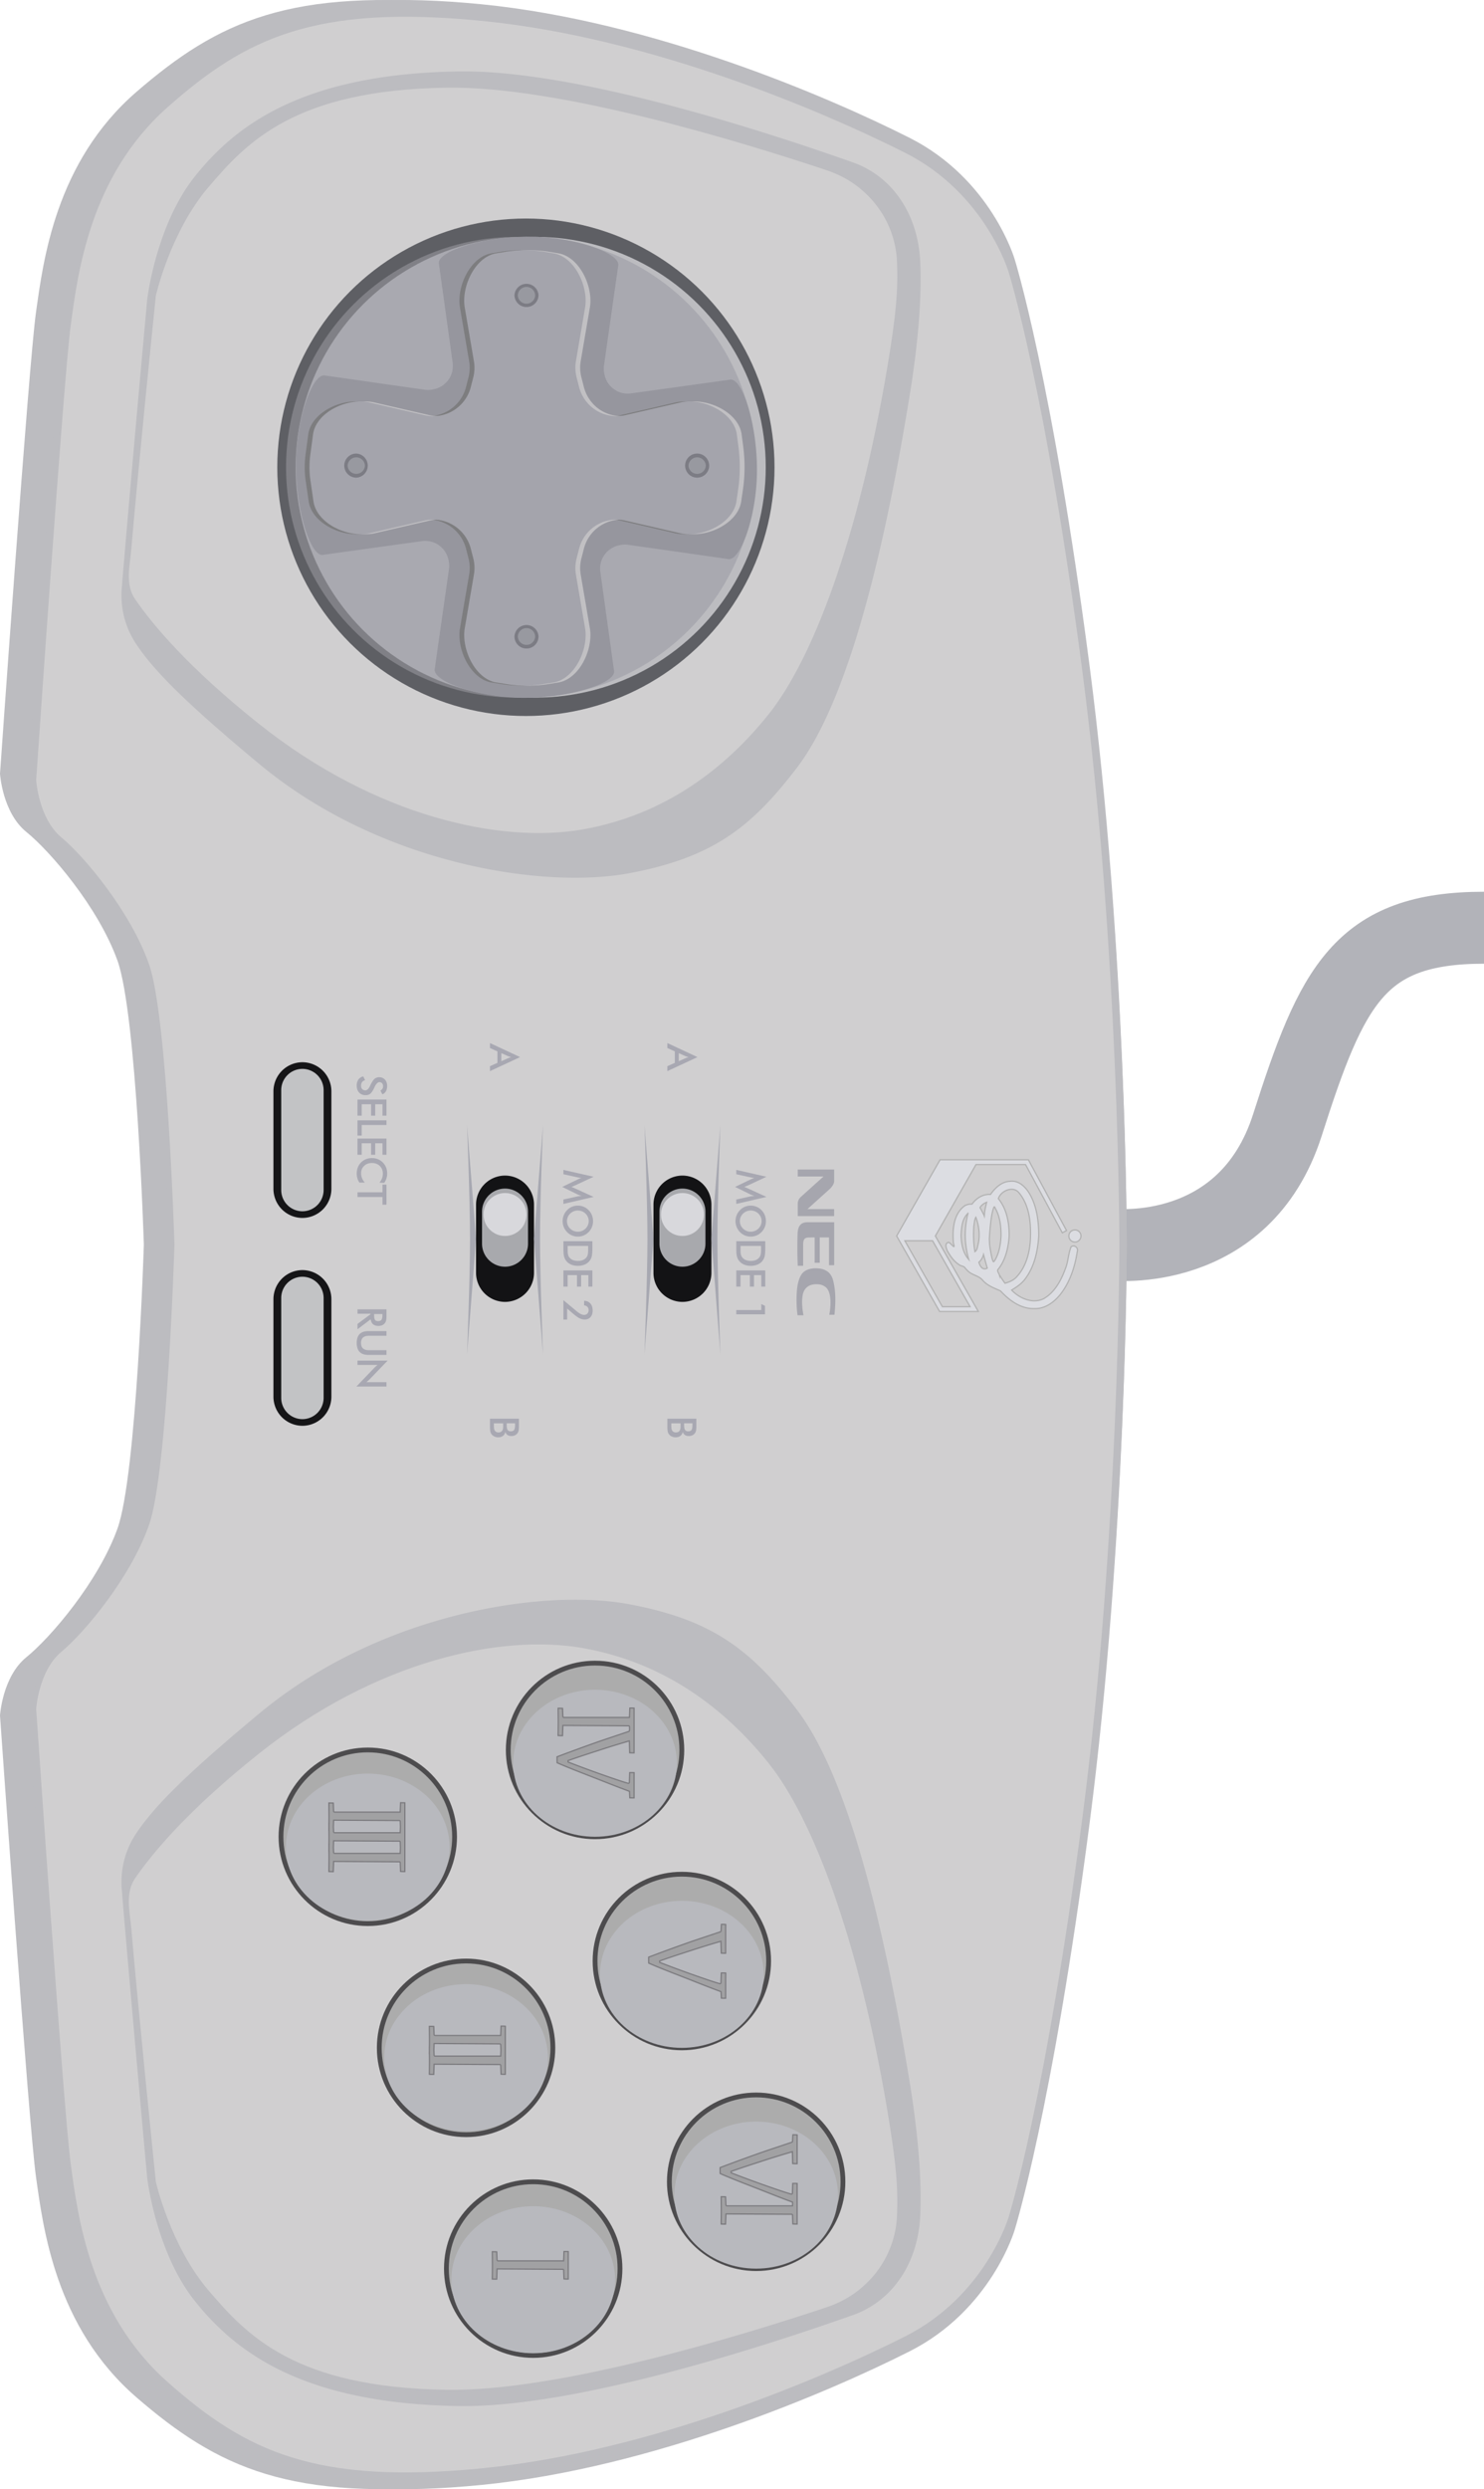
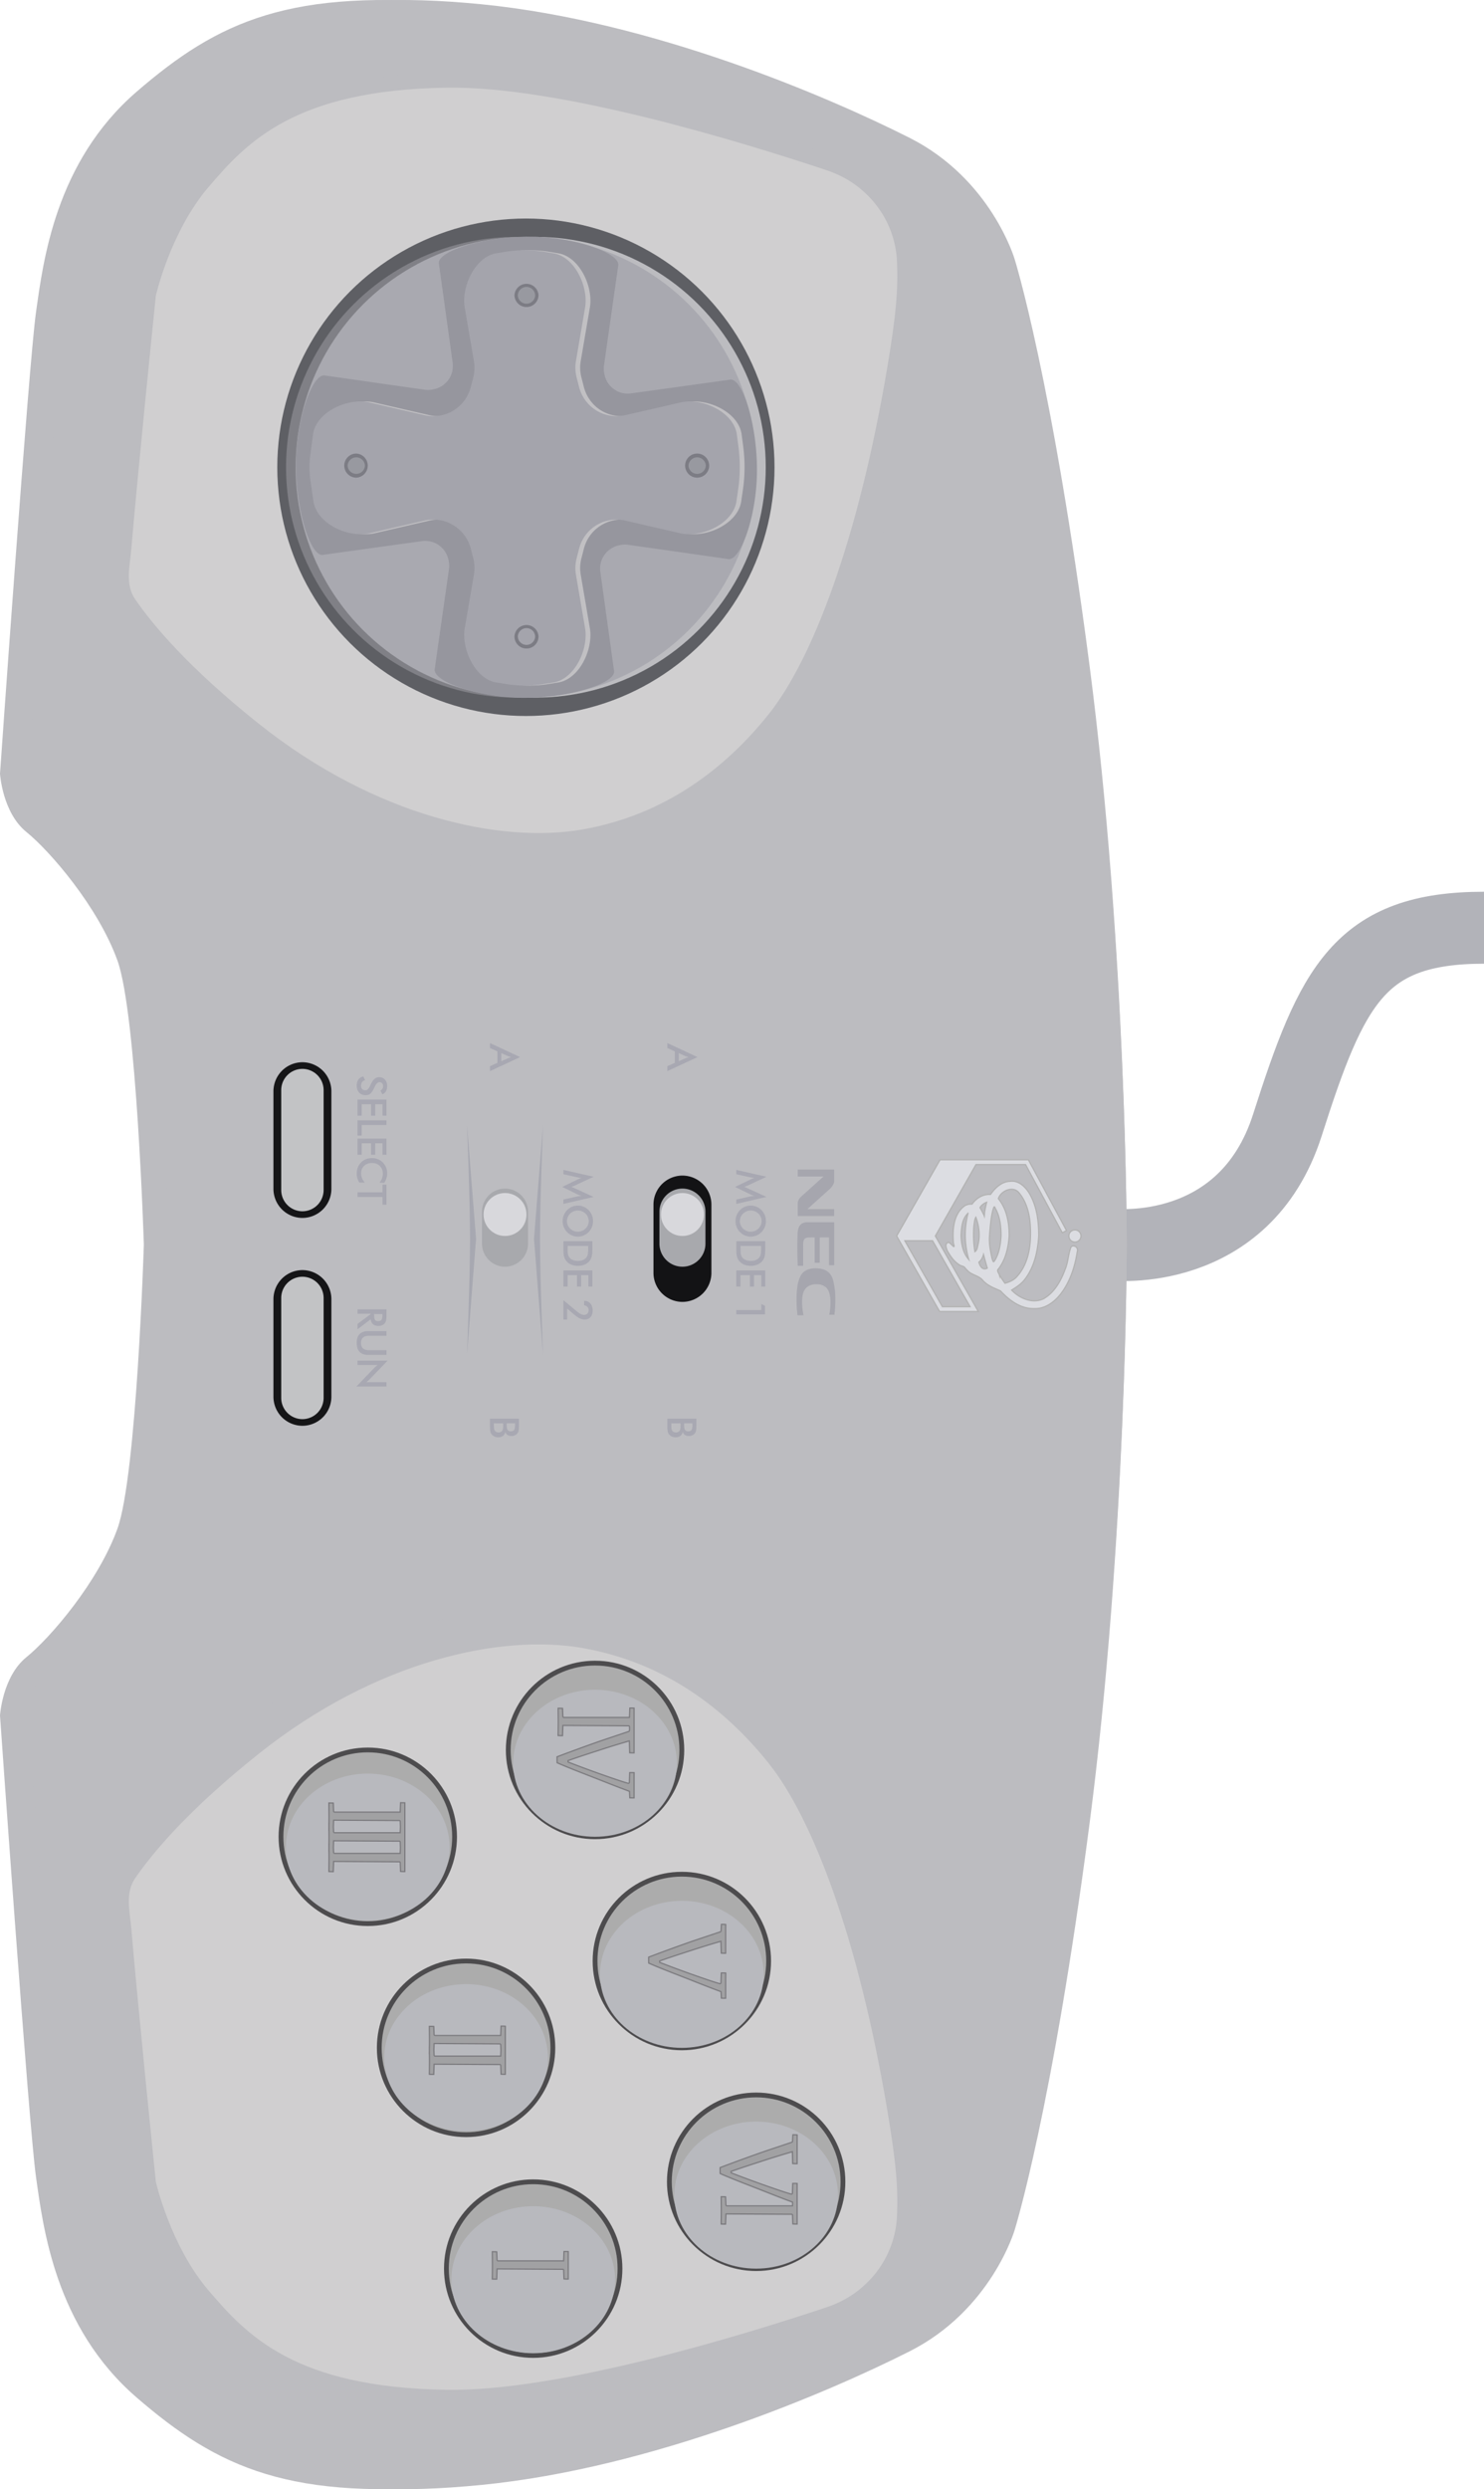
<svg xmlns="http://www.w3.org/2000/svg" viewBox="0 0 167.104 280.156">
  <path d="M125.26 140.078s14.875 1.664 19.707-13.46c5.025-15.726 8.126-22.204 22.137-22.204" fill="none" stroke="#b2b3b9" stroke-width="8.099" stroke-miterlimit="10" />
  <path d="M52.372 279.67c19.707-1.912 39.954-10.381 49.402-15.025 9.449-4.644 12.148-13.659 12.148-13.659s4.319-13.386 8.639-45.62 4.319-65.289 4.319-65.289 0-33.054-4.319-65.289-8.639-45.62-8.639-45.62-2.7-9.015-12.148-13.659S72.079 2.398 52.372.486 24.566 2.398 15.388 10.32 4.859 29.442 4.049 35.179 0 87.082 0 87.082s.27 4.371 2.97 6.556c2.7 2.185 8.099 8.468 10.258 14.478s2.97 31.961 2.97 31.961-.81 25.952-2.97 31.961c-2.16 6.01-7.559 12.293-10.258 14.478S0 193.074 0 193.074s3.239 46.166 4.049 51.903c.81 5.737 2.16 16.937 11.338 24.859s17.278 11.746 36.985 9.834z" fill="#bcbcc0" />
  <path d="M54.274 279.67c19.204-1.912 38.934-10.381 48.141-15.025s11.838-13.659 11.838-13.659 4.209-13.386 8.418-45.62c4.209-32.235 4.209-65.289 4.209-65.289s0-33.054-4.209-65.289-8.418-45.62-8.418-45.62-2.631-9.015-11.838-13.659S73.478 2.398 54.274.486s-27.096 1.912-36.04 9.834S7.975 29.442 7.185 35.179 3.239 87.082 3.239 87.082s.263 4.371 2.894 6.556c2.631 2.185 7.892 8.468 9.996 14.478s2.894 31.961 2.894 31.961-.789 25.952-2.894 31.961c-2.105 6.01-7.366 12.293-9.996 14.478s-2.894 6.556-2.894 6.556 3.157 46.166 3.946 51.903c.789 5.737 2.105 16.937 11.049 24.859s16.836 11.748 36.04 9.836z" fill="#bcbcc0" />
-   <path d="M54.42 277.787c18.945-1.886 38.408-10.241 47.491-14.822 9.083-4.581 11.678-13.474 11.678-13.474s4.152-13.205 8.305-45.005 4.152-64.408 4.152-64.408 0-32.608-4.152-64.408-8.305-45.005-8.305-45.005-2.595-8.893-11.678-13.474S73.364 4.255 54.42 2.369s-26.73 1.886-35.554 9.702-10.121 18.864-10.9 24.523-3.893 51.203-3.893 51.203.26 4.312 2.855 6.468c2.595 2.156 7.785 8.354 9.862 14.283 2.076 5.929 2.855 31.53 2.855 31.53s-.779 25.601-2.855 31.53c-2.076 5.929-7.266 12.127-9.862 14.283-2.595 2.156-2.855 6.468-2.855 6.468s3.114 45.544 3.893 51.203 2.076 16.708 10.9 24.524 16.609 11.587 35.554 9.701z" fill="#d0cfd0" />
-   <path d="M103.626 249.329c-.214 5.137-2.936 9.583-7.594 11.232-10.028 3.55-31.289 10.454-44.441 10.236-17.68-.292-25.114-6.186-29.59-11.743s-5.433-13.994-5.433-13.994-2.129-23.377-2.858-32.446a9.81 9.81 0 0 1 1.56-6.166c2.047-3.119 5.702-6.755 13.905-13.581 13.707-11.406 32.12-14.083 41.587-12.328s13.822 5.152 18.966 11.878c5.144 6.727 9.379 21.349 12.736 42.114 1.053 6.511 1.308 11.296 1.162 14.798z" fill="#bcbcc0" />
+   <path d="M103.626 249.329c-.214 5.137-2.936 9.583-7.594 11.232-10.028 3.55-31.289 10.454-44.441 10.236-17.68-.292-25.114-6.186-29.59-11.743s-5.433-13.994-5.433-13.994-2.129-23.377-2.858-32.446a9.81 9.81 0 0 1 1.56-6.166c2.047-3.119 5.702-6.755 13.905-13.581 13.707-11.406 32.12-14.083 41.587-12.328s13.822 5.152 18.966 11.878c5.144 6.727 9.379 21.349 12.736 42.114 1.053 6.511 1.308 11.296 1.162 14.798" fill="#bcbcc0" />
  <path d="M101.005 249.428c-.206 4.675-3.354 8.723-7.85 10.224-9.678 3.232-30.196 9.515-42.889 9.317-17.062-.266-22.461-6.123-26.781-11.18s-5.939-12.245-5.939-12.245-2.055-20.08-2.758-28.452c-.169-2.016-.719-4.023.426-5.692 1.975-2.879 6.024-7.73 13.941-14.031 13.228-10.528 27.351-13.498 36.487-11.878s15.944 6.749 20.909 12.958c4.965 6.209 10.094 19.707 13.333 38.874 1.016 6.008 1.262 8.918 1.121 12.105z" fill="#d0cfd0" />
  <circle cx="67.004" cy="196.954" r="9.773" fill="#acacac" stroke="#4d4c4e" stroke-width=".54" stroke-miterlimit="10" />
  <ellipse cx="67.004" cy="198.453" rx="9.217" ry="8.275" fill="#b8b9be" />
  <circle cx="76.778" cy="220.711" r="9.773" fill="#acacac" stroke="#4d4c4e" stroke-width=".54" stroke-miterlimit="10" />
  <ellipse cx="76.778" cy="222.209" rx="9.217" ry="8.275" fill="#b8b9be" />
  <circle cx="85.146" cy="245.557" r="9.773" fill="#acacac" stroke="#4d4c4e" stroke-width=".54" stroke-miterlimit="10" />
  <ellipse cx="85.146" cy="247.056" rx="9.217" ry="8.275" fill="#b8b9be" />
  <circle cx="60.04" cy="255.331" r="9.773" fill="#acacac" stroke="#4d4c4e" stroke-width=".54" stroke-miterlimit="10" />
  <ellipse cx="60.04" cy="256.58" rx="9.217" ry="8.275" fill="#b8b9be" />
  <circle cx="52.481" cy="230.484" r="9.773" fill="#acacac" stroke="#4d4c4e" stroke-width=".54" stroke-miterlimit="10" />
  <ellipse cx="52.481" cy="231.585" rx="9.217" ry="8.275" fill="#b8b9be" />
  <circle cx="41.413" cy="206.728" r="9.773" fill="#acacac" stroke="#4d4c4e" stroke-width=".54" stroke-miterlimit="10" />
  <ellipse cx="41.413" cy="207.889" rx="9.217" ry="8.275" fill="#b8b9be" />
  <path d="M103.626 29.508c-.214-5.137-2.936-9.583-7.594-11.232C86.004 14.725 64.743 7.822 51.591 8.039c-17.68.292-25.114 6.186-29.59 11.743s-5.433 13.994-5.433 13.994-2.129 23.377-2.858 32.446a9.81 9.81 0 0 0 1.56 6.166c2.047 3.119 5.702 6.755 13.905 13.581 13.707 11.406 32.12 14.083 41.587 12.328 9.467-1.755 13.822-5.152 18.966-11.878s9.379-21.349 12.736-42.114c1.053-6.51 1.308-11.295 1.162-14.797z" fill="#bcbcc0" />
  <path d="M101.005 29.409c-.206-4.675-3.354-8.723-7.85-10.224-9.678-3.232-30.196-9.515-42.889-9.317-17.062.266-22.461 6.123-26.781 11.18s-5.939 12.245-5.939 12.245-2.055 20.08-2.758 28.452c-.169 2.016-.719 4.023.426 5.692 1.975 2.879 6.024 7.73 13.941 14.031 13.228 10.528 27.351 13.498 36.487 11.878 9.136-1.62 15.944-6.749 20.909-12.958s10.094-19.707 13.333-38.874c1.016-6.009 1.262-8.918 1.121-12.105z" fill="#d0cfd0" />
  <path d="M30.791 133.814v-10.998a3.272 3.272 0 0 1 3.262-3.262 3.272 3.272 0 0 1 3.262 3.262v10.998a3.272 3.272 0 0 1-3.262 3.262 3.272 3.272 0 0 1-3.262-3.262z" fill="#151517" />
  <path d="M31.666 133.942v-11.254a2.394 2.394 0 0 1 2.387-2.387 2.394 2.394 0 0 1 2.387 2.387v11.254a2.394 2.394 0 0 1-2.387 2.387 2.395 2.395 0 0 1-2.387-2.387z" fill="#c2c3c5" />
  <path d="M30.791 157.208V146.21a3.272 3.272 0 0 1 3.262-3.262 3.272 3.272 0 0 1 3.262 3.262v10.998a3.272 3.272 0 0 1-3.262 3.262 3.272 3.272 0 0 1-3.262-3.262z" fill="#151517" />
  <path d="M31.666 157.336v-11.254a2.394 2.394 0 0 1 2.387-2.387 2.394 2.394 0 0 1 2.387 2.387v11.254a2.394 2.394 0 0 1-2.387 2.387 2.395 2.395 0 0 1-2.387-2.387z" fill="#c2c3c5" />
  <g fill="#a8a8b2">
    <path d="M84.52 134.647c.025-.006.095-.016.209-.028l.236-.031a1.698 1.698 0 0 1-.451-.15l-1.739-.854 1.774-.854c.073-.035.144-.066.212-.093a2.83 2.83 0 0 1 .203-.067 2.089 2.089 0 0 1-.45-.061l-1.607-.35v-.488l3.402.771-2.06.963c-.033.015-.087.037-.163.068l-.281.11c.094.031.212.08.356.146l.089.04 2.058.941-3.402.789v-.493l1.614-.359zM84.533 139.18a1.675 1.675 0 0 1-1.21-.511 1.745 1.745 0 0 1-.501-1.232c0-.235.043-.459.13-.673.087-.213.21-.401.371-.564a1.653 1.653 0 0 1 1.211-.509 1.682 1.682 0 0 1 1.215.509c.162.166.285.354.37.565.084.212.127.436.127.672 0 .234-.042.457-.127.667a1.724 1.724 0 0 1-.929.945 1.682 1.682 0 0 1-.657.131zm0-.553a1.23 1.23 0 0 0 1.131-.733c.062-.146.093-.298.093-.458a1.166 1.166 0 0 0-.357-.846 1.18 1.18 0 0 0-.395-.258 1.248 1.248 0 0 0-.473-.09 1.226 1.226 0 0 0-1.128.734 1.173 1.173 0 0 0-.091.46c0 .158.03.31.091.453a1.21 1.21 0 0 0 .661.647c.149.061.305.091.468.091zM82.908 139.696h3.264v.716c0 .465-.023.793-.07.982a1.333 1.333 0 0 1-.79.927 1.927 1.927 0 0 1-.773.146c-.29 0-.547-.049-.771-.146a1.38 1.38 0 0 1-.554-.429c-.11-.143-.188-.306-.235-.487s-.07-.466-.07-.851v-.858zm.48.532v.445c0 .245.016.43.049.552a.813.813 0 0 0 .165.32c.105.123.237.216.394.277s.339.093.547.093c.208 0 .39-.031.547-.093a.98.98 0 0 0 .393-.277.826.826 0 0 0 .165-.331c.033-.129.049-.33.049-.604v-.382h-2.309zM82.908 142.985h3.264v1.821h-.45v-1.291h-.818v1.291h-.466v-1.291h-1.055v1.291h-.475v-1.821zM82.908 147.442h2.813v-.675l.419.205v.954h-3.232v-.484z" />
  </g>
  <g fill="#a8a8b2">
    <path d="M65.053 134.647c.025-.006.095-.016.209-.028l.236-.031a1.698 1.698 0 0 1-.451-.15l-1.739-.854 1.774-.854c.073-.035.144-.066.212-.093a2.83 2.83 0 0 1 .203-.067 2.089 2.089 0 0 1-.45-.061l-1.607-.35v-.488l3.402.771-2.06.963c-.033.015-.087.037-.163.068l-.281.11c.094.031.212.08.356.146l.089.04 2.058.941-3.402.789v-.493l1.614-.359zM65.066 139.18a1.675 1.675 0 0 1-1.21-.511 1.745 1.745 0 0 1-.501-1.232c0-.235.043-.459.13-.673.087-.213.21-.401.371-.564a1.653 1.653 0 0 1 1.211-.509 1.682 1.682 0 0 1 1.215.509c.162.166.285.354.37.565.084.212.127.436.127.672 0 .234-.042.457-.127.667a1.724 1.724 0 0 1-.929.945 1.686 1.686 0 0 1-.657.131zm0-.553a1.23 1.23 0 0 0 1.131-.733c.062-.146.093-.298.093-.458a1.166 1.166 0 0 0-.357-.846 1.18 1.18 0 0 0-.395-.258 1.248 1.248 0 0 0-.473-.09 1.226 1.226 0 0 0-1.128.734 1.173 1.173 0 0 0-.091.46c0 .158.03.31.091.453a1.21 1.21 0 0 0 .661.647c.149.061.305.091.468.091zM63.441 139.696h3.264v.716c0 .465-.023.793-.07.982a1.333 1.333 0 0 1-.79.927 1.927 1.927 0 0 1-.773.146c-.29 0-.547-.049-.771-.146a1.38 1.38 0 0 1-.554-.429c-.11-.143-.188-.306-.235-.487s-.07-.466-.07-.851v-.858zm.479.532v.445c0 .245.016.43.049.552a.813.813 0 0 0 .165.32c.105.123.237.216.394.277s.339.093.547.093c.208 0 .39-.031.547-.093a.98.98 0 0 0 .393-.277.826.826 0 0 0 .165-.331c.033-.129.049-.33.049-.604v-.382H63.92zM63.441 142.985h3.264v1.821h-.45v-1.291h-.818v1.291h-.467v-1.291h-1.055v1.291h-.475v-1.821zM63.864 148.519h-.423v-2.188l1.46 1.22c.183.151.343.263.481.332.138.07.264.105.376.105.162 0 .29-.049.382-.145a.542.542 0 0 0 .14-.394.503.503 0 0 0-.14-.367.547.547 0 0 0-.367-.163v-.511c.293 0 .526.099.701.295s.262.46.262.791c0 .315-.081.563-.243.746-.162.182-.383.272-.662.272-.199 0-.4-.052-.603-.157-.203-.104-.498-.326-.884-.665l-.482-.415v1.244z" />
  </g>
  <g fill="#a8a8b2">
    <path d="M40.909 121.149l.196.423c-.146.04-.257.114-.333.221s-.115.244-.115.41c0 .158.044.283.131.375.088.093.205.14.353.14.191 0 .362-.159.513-.477.022-.045.039-.079.049-.103.175-.36.334-.6.476-.719s.315-.179.521-.179c.266 0 .481.09.646.271.165.181.248.417.248.71 0 .241-.046.442-.14.604a.731.731 0 0 1-.4.336l-.214-.415a.686.686 0 0 0 .225-.215.512.512 0 0 0 .071-.269.495.495 0 0 0-.111-.34.38.38 0 0 0-.299-.126c-.196 0-.379.185-.548.553l-.031.067c-.149.323-.294.544-.436.665s-.319.181-.532.181c-.309 0-.555-.098-.737-.292-.182-.195-.273-.458-.273-.79 0-.278.064-.505.192-.683a.886.886 0 0 1 .548-.348zM40.255 123.75h3.264v1.821h-.45v-1.291h-.818v1.291h-.466v-1.291H40.73v1.291h-.475v-1.821zM40.255 126.088h3.264v.531H40.73v1.186h-.475v-1.717zM40.255 128.144h3.264v1.821h-.45v-1.29h-.818v1.29h-.466v-1.29H40.73v1.29h-.475v-1.821zM42.726 133.103c.128-.15.224-.31.288-.477s.096-.343.096-.527c0-.356-.114-.646-.343-.87s-.525-.336-.89-.336c-.352 0-.643.109-.872.327s-.343.492-.343.823c0 .193.034.377.103.552s.172.343.31.503h-.6a1.545 1.545 0 0 1-.229-.466 1.906 1.906 0 0 1-.076-.546c0-.25.041-.48.123-.692a1.616 1.616 0 0 1 .913-.926c.211-.085.437-.128.676-.128s.464.043.674.128c.21.086.395.21.554.372.161.161.282.348.365.557.082.21.124.437.124.68a1.811 1.811 0 0 1-.336 1.055l-.537-.029zM43.069 134.723h-2.813v-.53h2.813v-.867h.45v2.261h-.45v-.864z" />
  </g>
  <g fill="#a8a8b2">
    <path d="M41.716 147.86h-1.46v-.497h3.264v.74c0 .217-.014.385-.042.505a.802.802 0 0 1-.14.307.768.768 0 0 1-.306.233.989.989 0 0 1-.41.083c-.262 0-.466-.063-.614-.189-.148-.127-.236-.313-.266-.56l-1.485 1.123v-.6l1.46-1.086v-.059zm.412.034v.096c0 .281.033.468.098.56.065.093.181.139.348.139.18 0 .307-.05.38-.148.073-.099.11-.282.11-.55v-.096h-.936zM43.519 149.816v.524h-1.982c-.294 0-.515.067-.663.203-.148.137-.222.34-.222.61 0 .269.074.472.222.607s.369.204.663.204h1.982v.53h-2.031c-.441 0-.772-.111-.991-.334-.219-.224-.329-.56-.329-1.008 0-.449.109-.784.328-1.006.219-.222.549-.332.992-.332h2.031zM40.255 153.135h3.393l-1.995 2.073a5.072 5.072 0 0 1-.397.355h2.263v.491h-3.391l2.031-2.116a2.714 2.714 0 0 1 .366-.314h-2.27v-.489z" />
  </g>
  <path d="M73.583 143.265v-7.694a3.272 3.272 0 0 1 3.262-3.262 3.272 3.272 0 0 1 3.262 3.262v7.694a3.272 3.272 0 0 1-3.262 3.262 3.272 3.272 0 0 1-3.262-3.262z" fill="#131315" />
  <path d="M74.255 139.978v-3.616a2.598 2.598 0 0 1 2.59-2.59 2.598 2.598 0 0 1 2.59 2.59v3.616a2.598 2.598 0 0 1-2.59 2.59 2.598 2.598 0 0 1-2.59-2.59z" fill="#a8a9ad" />
  <circle cx="76.845" cy="136.691" r="2.417" fill="#d8d8dc" />
  <path d="M75.147 119.995l.84-.37v-1.293l-.84-.379v-.558l3.393 1.581-3.393 1.578v-.559zm1.282-1.467v.91l.745-.334a3.77 3.77 0 0 1 .37-.123 3.282 3.282 0 0 1-.37-.118l-.745-.335zM75.147 159.676h3.264v.823c0 .234-.013.408-.038.521a.728.728 0 0 1-.417.521.935.935 0 0 1-.399.083c-.174 0-.319-.04-.436-.12s-.198-.196-.244-.35c-.03.19-.116.34-.26.449s-.324.164-.543.164c-.132 0-.258-.023-.376-.069a.84.84 0 0 1-.303-.196.73.73 0 0 1-.192-.332c-.037-.133-.056-.354-.056-.667v-.827zm1.886.519v.203c0 .253.034.432.104.536.069.104.186.157.349.157.179 0 .304-.049.376-.146.072-.096.108-.279.108-.548v-.203h-.937zm-1.442 0v.183c0 .187.007.325.022.417a.535.535 0 0 0 .078.219.426.426 0 0 0 .174.151.536.536 0 0 0 .241.054c.104 0 .195-.021.272-.064s.138-.105.181-.186a.64.64 0 0 0 .056-.173c.012-.064.018-.15.018-.257v-.344h-1.042z" fill="#a8a8b2" />
-   <path d="M81.122 126.618s-.337 8.256-.337 12.8.337 13.048.337 13.048l-1.016-13.048 1.016-12.8zM72.567 126.618s.337 8.256.337 12.8-.337 13.048-.337 13.048l1.016-13.048-1.016-12.8z" fill="#a7a8b1" />
-   <path d="M53.606 143.265v-7.694a3.272 3.272 0 0 1 3.262-3.262 3.272 3.272 0 0 1 3.262 3.262v7.694a3.272 3.272 0 0 1-3.262 3.262 3.272 3.272 0 0 1-3.262-3.262z" fill="#131315" />
  <path d="M54.278 139.978v-3.616a2.598 2.598 0 0 1 2.59-2.59 2.598 2.598 0 0 1 2.59 2.59v3.616a2.598 2.598 0 0 1-2.59 2.59 2.598 2.598 0 0 1-2.59-2.59z" fill="#a8a9ad" />
  <circle cx="56.868" cy="136.691" r="2.417" fill="#d8d8dc" />
  <path d="M55.171 119.995l.84-.37v-1.293l-.84-.379v-.558l3.393 1.581-3.393 1.578v-.559zm1.282-1.467v.91l.745-.334a3.77 3.77 0 0 1 .37-.123 3.282 3.282 0 0 1-.37-.118l-.745-.335zM55.171 159.676h3.264v.823c0 .234-.013.408-.038.521a.728.728 0 0 1-.417.521.935.935 0 0 1-.399.083c-.174 0-.319-.04-.436-.12s-.198-.196-.244-.35c-.03.19-.116.34-.26.449s-.324.164-.543.164c-.132 0-.258-.023-.376-.069a.84.84 0 0 1-.303-.196.73.73 0 0 1-.192-.332c-.037-.133-.056-.354-.056-.667v-.827zm1.886.519v.203c0 .253.034.432.104.536.069.104.186.157.349.157.179 0 .304-.049.376-.146.072-.096.108-.279.108-.548v-.203h-.937zm-1.442 0v.183c0 .187.007.325.022.417a.535.535 0 0 0 .078.219.426.426 0 0 0 .174.151.536.536 0 0 0 .241.054c.104 0 .195-.021.272-.064s.138-.105.181-.186a.64.64 0 0 0 .056-.173c.012-.064.018-.15.018-.257v-.344h-1.042z" fill="#a8a8b2" />
  <path d="M61.145 126.618s-.337 8.256-.337 12.8.337 13.048.337 13.048l-1.016-13.048 1.016-12.8zM52.59 126.618s.337 8.256.337 12.8-.337 13.048-.337 13.048l1.016-13.048-1.016-12.8z" fill="#a7a8b1" />
  <path d="M63.99 256.542c-.007-.036-.052-.037-.099-.037h-.008c-.146 0-.304-.009-.435-.019l.022-.989-.002-.065-.118-.026-7.314-.04-.102 1.147c-.175 0-.384-.001-.561-.013l.069-.669c.003-.288.007-.587.007-.865l-.013-1.602c.131.067.357.067.555.081l-.023.896.002.064.119.053h7.313l.107-1.119c.131.065.343.065.542.078l-.063 1.588v1.537z" fill="#a1a1a3" />
  <path d="M63.573 253.472c.115 0 .233.002.349.006V256.437h-.04c-.102 0-.209-.005-.309-.011l-.035-.928c0-.017-.005-.162-.188-.162l-7.314-.04-.131-.001-.005.131-.036 1.017c-.116 0-.242-.002-.361-.006l.006-.607c.003-.288.007-.588.007-.866 0-.266-.003-.553-.007-.834a73.143 73.143 0 0 1-.006-.632c.119 0 .243.002.362.006l.035.833c0 .107.081.188.189.188h7.444l.005-.13.035-.923m-.129-.135l-.04 1.054H56.09c-.04 0-.054-.027-.054-.054l-.04-.961c-.2-.013-.427-.013-.627-.013 0 .48.013 1.081.013 1.602 0 .534-.013 1.148-.013 1.602.2.013.44.013.627.013l.04-1.148 7.314.04c.026 0 .053 0 .053.027l.04 1.054c.132.01.291.019.439.019.061 0 .12-.002.175-.005v-1.561-1.655c-.2-.014-.414-.014-.613-.014z" fill="#7c7b7f" />
  <path d="M56.901 233.497c-.007-.037-.052-.038-.099-.038h-.008c-.146 0-.303-.009-.434-.019l.022-.989-.002-.065-.119-.027-7.313-.04-.102 1.148c-.175 0-.384-.001-.561-.013l.069-.669c.003-.287.007-.587.007-.865l-.006-.788h-.075l.07-.345-.003-.468.013-.721-.013-1.602c.131.067.357.067.555.081l-.023.896.002.064.119.054h7.314l.107-1.12c.131.065.343.065.542.079l-.063 1.587v3.86zm-8.045-2.766l.026.629.119.053h7.314l.09-.672-.025-.677-.119-.027-7.379-.04-.026.734z" fill="#a1a1a3" />
  <path d="M56.484 228.104c.115 0 .233.002.349.006v5.282h-.04c-.102 0-.209-.005-.309-.011l-.035-.928c0-.017-.005-.162-.188-.162l-7.314-.04-.131-.001-.005.131-.036 1.017c-.116 0-.242-.002-.361-.006l.006-.607c.003-.288.007-.588.007-.866 0-.231-.003-.477-.006-.722l-.007-.101.003-.332-.003-.311h.006l.002-.133a59.45 59.45 0 0 0-.002-1.557 73.143 73.143 0 0 1-.006-.632c.119 0 .243.002.362.006l.035.833c0 .107.081.189.189.189h7.444l.005-.13.035-.925m-7.483 3.377h7.444l.005-.13.023-.618-.023-.602c0-.017-.005-.162-.188-.162l-7.314-.04-.131-.001-.005.131-.023.679.023.554c0 .108.081.189.189.189m7.354-3.512l-.04 1.055h-7.314c-.04 0-.054-.027-.054-.054l-.04-.961c-.2-.013-.427-.013-.627-.013 0 .48.013 1.081.013 1.602 0 .232-.003.479-.005.721h-.008l.003.447-.003.434h.008c.003.244.006.49.006.721 0 .534-.013 1.148-.013 1.602.2.013.44.013.627.013l.04-1.148 7.314.04c.026 0 .053 0 .053.027l.04 1.054c.132.01.291.019.439.019.061 0 .12-.002.175-.005v-1.561-.761-.894-.668-1.655c-.201-.015-.415-.015-.614-.015zm-7.354 3.377c-.04 0-.054-.027-.054-.054l-.023-.56.023-.668 7.314.04c.026 0 .053 0 .053.027l.023.607-.023.607h-7.313v.001z" fill="#7c7b7f" />
  <path d="M45.587 210.68c-.007-.036-.052-.037-.099-.037h-.008c-.146 0-.304-.009-.435-.019l.022-.989-.002-.065-.118-.027-7.313-.04-.103 1.148c-.175 0-.384-.001-.561-.013l.069-.669c.003-.287.007-.587.007-.865l-.006-.788h-.074l.07-.366-.002-.447.013-.721-.006-.789h-.074l.07-.366-.002-.447.013-.721-.013-1.602c.131.067.356.067.555.081l-.022.896.002.064.119.054H45l.107-1.12c.131.065.343.065.542.078l-.063 1.588v6.182zm-8.045-2.766l.026.629.119.053H45l.09-.672-.025-.677-.118-.027-7.379-.041-.026.735zm0-2.323l.026.63.119.053H45l.09-.672-.025-.677-.118-.026-7.379-.041-.026.733z" fill="#a1a1a3" />
  <path d="M45.17 202.965c.115 0 .233.002.349.006V210.575h-.04c-.102 0-.209-.005-.309-.011l-.035-.928c0-.017-.005-.162-.188-.162l-7.314-.04-.131-.001-.005.131-.036 1.017c-.116 0-.242-.002-.361-.006l.006-.607c.003-.288.007-.588.007-.866 0-.231-.003-.477-.006-.722l-.007-.101.003-.333-.003-.311h.006l.002-.133a59.427 59.427 0 0 0-.001-1.444l-.007-.101.003-.332-.003-.311h.006l.002-.133a59.45 59.45 0 0 0-.002-1.557 73.143 73.143 0 0 1-.006-.632c.119 0 .243.002.362.006l.035.833c0 .107.081.188.189.188h7.444l.005-.13.035-.924m-7.483 3.377h7.443l.005-.13.023-.618-.023-.602c0-.017-.005-.162-.188-.162l-7.314-.04-.131-.001-.005.131-.023.679.023.554a.186.186 0 0 0 .19.189m0 2.322h7.443l.005-.13.023-.618-.023-.602c0-.017-.005-.162-.188-.162l-7.314-.04-.131-.001-.005.131-.023.679.023.554a.186.186 0 0 0 .19.189m7.353-5.834l-.04 1.054h-7.314c-.04 0-.054-.027-.054-.054l-.04-.961c-.2-.013-.427-.013-.627-.013 0 .48.013 1.081.013 1.602 0 .232-.003.479-.005.721h-.008l.003.447-.003.434h.008c.003.244.006.49.006.721 0 .232-.003.478-.005.721h-.008l.003.447-.003.434h.008c.003.244.006.49.006.721 0 .534-.013 1.148-.013 1.602.2.013.44.013.627.013l.04-1.148 7.314.04c.026 0 .053 0 .053.027l.04 1.054c.132.01.291.019.439.019.061 0 .12-.002.175-.005v-1.561-.761-.894-.667-.761-.894-.668-1.655c-.201-.015-.415-.015-.615-.015zm-7.353 3.377c-.04 0-.054-.027-.054-.054l-.023-.56.023-.668 7.314.04c.026 0 .053 0 .053.027l.023.607-.023.608h-7.313zm0 2.322c-.04 0-.054-.027-.054-.054l-.023-.56.023-.668 7.314.04c.026 0 .053 0 .053.027l.023.607-.023.608h-7.313z" fill="#7c7b7f" />
  <g>
    <path d="M71.403 202.351c-.171 0-.367-.001-.542-.013l.023-.684c-1.165-.473-2.525-1.007-3.7-1.474l-.884-.345c-1.171-.455-2.498-.97-3.598-1.456.026-.053.027-.396.027-.699 1.411-.498 3.159-1.125 4.586-1.631.735-.254 1.528-.519 2.3-.777l1.229-.413.04-.128.009-.164-.011-.303-.118-.027-7.314-.04-.108 1.212c-.118-.065-.357-.065-.555-.078l.069-.668c.003-.288.007-.587.007-.866l-.013-1.602c.131.067.357.067.555.081l-.023.896.002.064.119.054h7.314l.107-1.12c.131.065.343.065.542.079l-.063 1.587v3.486c-.007-.037-.052-.038-.099-.038h-.008c-.147 0-.308-.009-.448-.019l.023-1.242-.002-.086-.083.023c-.55.151-2.373.71-3.047.935l-.565.184c-1.027.333-2.112.686-3.159 1.058l-.045.016v.115c1.205.517 2.446.971 3.488 1.345.831.293 2.559.903 3.275 1.096l.085.023.054-.128.04-1.159c.002.058.066.059.133.059l.427.006-.067 1.681v1.16z" fill="#a1a1a3" />
    <path d="M70.986 192.304c.115 0 .233.002.349.006V197.218h-.041c-.104 0-.215-.005-.321-.011l-.036-1.185-.005-.172-.166.046c-.554.152-2.379.713-3.049.936l-.551.179c-1.044.339-2.123.689-3.176 1.063l-.09.032v.254l.086.034c.954.373 2.082.792 3.448 1.283.766.27 2.559.903 3.279 1.097l.017.005h.018c.108 0 .189-.075.189-.17l.035-1.036.08-.001c.074 0 .149.002.221.003l.061.001v2.708c-.113 0-.234-.002-.35-.006l-.034-.626-.005-.089-.083-.031c-.931-.344-2.126-.806-3.655-1.414l-.882-.344c-1.144-.444-2.438-.947-3.523-1.423a15.565 15.565 0 0 1-.007-.577c1.45-.557 3.184-1.178 4.54-1.66.738-.255 1.535-.521 2.308-.78l1.162-.39c.074-.015.144-.082.144-.205l.009-.18-.009-.227c0-.017-.005-.162-.188-.162l-7.314-.04-.131-.001-.005.131-.036 1.017c-.116 0-.242-.002-.361-.006l.006-.607c.003-.288.007-.588.007-.866 0-.266-.003-.553-.007-.834a73.143 73.143 0 0 1-.006-.632c.119 0 .243.002.362.006l.035.833c0 .107.081.188.189.188h7.444l.005-.13.037-.925m-.13-.135l-.04 1.055h-7.314c-.04 0-.054-.027-.054-.054l-.04-.961c-.2-.013-.427-.013-.627-.013 0 .48.013 1.081.013 1.602 0 .534-.013 1.148-.013 1.602.2.013.44.013.627.013l.04-1.148 7.314.04c.026 0 .053 0 .053.027l.009.232-.009.168c0 .04-.013.08-.04.08-1.108.374-2.362.787-3.484 1.174a195.665 195.665 0 0 0-4.631 1.695c0 .307 0 .654.013.761 1.388.614 3.123 1.268 4.484 1.802 1.175.467 2.536 1.001 3.657 1.415l.04.747c.2.013.427.013.614.013v-1.228-1.748c-.124 0-.273-.006-.417-.006-.072 0-.143.001-.21.006l-.04 1.161c0 .027-.027.04-.054.04-.694-.187-2.362-.774-3.27-1.094a139.622 139.622 0 0 1-3.444-1.281v-.067c1.241-.441 2.536-.854 3.724-1.241a101.14 101.14 0 0 1 3.043-.934l.04 1.308c.142.01.303.019.452.019.062 0 .121-.002.176-.006v-1.949-.054-1.361-.147-1.655c-.199-.013-.412-.013-.612-.013z" fill="#7c7b7f" />
  </g>
  <g>
    <path d="M81.714 224.9c-.171 0-.366-.001-.541-.013l.022-.684c-1.165-.474-2.525-1.007-3.699-1.474l-.904-.353c-1.164-.452-2.483-.965-3.578-1.449.027-.052.027-.396.027-.699 1.41-.498 3.159-1.125 4.586-1.632.744-.256 1.547-.525 2.327-.786l1.201-.403.04-.128.04-.75c-.001.05.05.052.103.052h.01c.144 0 .289.009.429.019l-.063 1.294v1.978c-.008-.037-.052-.038-.1-.038h-.009c-.146 0-.307-.009-.446-.019l.022-1.243-.003-.086-.082.023c-.56.154-2.382.713-3.047.936l-.548.178c-1.032.335-2.124.69-3.177 1.064l-.045.016v.114c1.204.517 2.446.971 3.488 1.345.834.294 2.568.906 3.274 1.096l.085.023.054-.128.04-1.159c.002.058.066.059.133.059l.427.006-.067 1.681v1.16z" fill="#a1a1a3" />
    <path d="M81.347 216.649c.1 0 .201.005.3.01v3.107h-.04c-.104 0-.215-.005-.321-.011l-.036-1.185-.005-.172-.166.046c-.554.152-2.379.712-3.049.936l-.551.179c-1.043.339-2.122.689-3.176 1.063l-.09.032v.254l.086.034c.965.377 2.093.797 3.448 1.283.832.294 2.563.905 3.279 1.097l.017.005h.018c.108 0 .189-.075.189-.17l.035-1.036.08-.001c.074 0 .149.002.221.003l.061.001v2.708c-.113 0-.234-.002-.35-.006l-.034-.626-.005-.089-.083-.031c-.925-.342-2.121-.804-3.655-1.414l-.904-.352c-1.137-.442-2.423-.941-3.501-1.415a15.565 15.565 0 0 1-.007-.577c1.45-.557 3.184-1.179 4.54-1.66.738-.255 1.534-.521 2.308-.78l1.163-.39c.074-.015.144-.082.144-.205l.034-.638h.05m0-.135c-.06 0-.12.002-.179.006l-.04.761c0 .04-.013.08-.04.08-1.108.374-2.362.787-3.484 1.174a195.665 195.665 0 0 0-4.631 1.695c0 .307 0 .654.013.761 1.388.614 3.123 1.268 4.484 1.802 1.175.467 2.536 1.001 3.657 1.415l.04.747c.2.013.427.013.614.013v-1.228-1.748c-.124 0-.273-.006-.417-.006-.072 0-.143.001-.21.006l-.04 1.161c0 .027-.027.04-.054.04-.694-.187-2.362-.774-3.27-1.094a139.622 139.622 0 0 1-3.444-1.281v-.067c1.241-.441 2.536-.854 3.724-1.241a101.14 101.14 0 0 1 3.043-.934l.04 1.308c.142.01.304.019.452.019.061 0 .121-.002.175-.005v-2.002-1.361a5.125 5.125 0 0 0-.433-.021z" fill="#7c7b7f" />
  </g>
  <g>
    <path d="M89.762 250.351c-.008-.036-.052-.037-.099-.037h-.009c-.146 0-.303-.009-.434-.019l.022-.989-.002-.065-.119-.027-7.314-.04-.102 1.147c-.175 0-.384-.001-.561-.013l.069-.669c.003-.287.007-.587.007-.865 0-.266-.014-1.602-.014-1.602.132.067.357.067.555.081l-.022.896.003.064.119.054h7.313l.074-.245-.007-.134c-1.165-.473-2.525-1.007-3.699-1.474l-.887-.346c-1.17-.454-2.496-.969-3.596-1.455.026-.053.026-.396.026-.699 1.411-.498 3.159-1.125 4.586-1.631.74-.255 1.538-.522 2.314-.782l1.215-.408.04-.128.04-.75c-.001.05.049.051.103.051h.009c.144 0 .29.009.43.019l-.063 1.294v1.977c-.008-.036-.052-.037-.099-.037h-.009a6.46 6.46 0 0 1-.447-.019l.022-1.242-.003-.086-.082.023c-.55.15-2.371.71-3.047.935l-.548.178c-1.032.335-2.124.689-3.177 1.063l-.045.016v.115c1.204.517 2.446.971 3.488 1.345.764.27 2.551.901 3.274 1.096l.085.023.054-.128.04-1.159c.002.058.066.059.133.059l.427.006-.067 1.415v3.192z" fill="#a1a1a3" />
    <path d="M89.395 240.334c.1 0 .201.005.3.01v3.107h-.041c-.104 0-.215-.005-.321-.011l-.036-1.185-.005-.172-.166.046c-.554.152-2.379.713-3.049.936l-.551.179c-1.044.339-2.123.689-3.176 1.063l-.09.032v.254l.086.034c.954.373 2.082.792 3.448 1.283.766.27 2.559.903 3.279 1.097l.017.005h.018c.108 0 .189-.075.189-.17l.035-1.036.08-.001c.074 0 .149.002.221.003l.061.001v4.436h-.04c-.102 0-.209-.005-.309-.011l-.035-.928c0-.017-.005-.162-.188-.162l-7.314-.04-.131-.001-.005.131-.036 1.017c-.116 0-.242-.002-.361-.006l.006-.607c.003-.288.007-.588.007-.866 0-.266-.003-.553-.007-.834a73.143 73.143 0 0 1-.006-.632c.119 0 .243.002.362.006l.035.833c0 .107.081.189.189.189h7.444l.005-.13.007-.192-.007-.128-.005-.089-.083-.031c-.931-.344-2.126-.806-3.655-1.414l-.881-.343c-1.145-.444-2.439-.947-3.524-1.424a15.565 15.565 0 0 1-.007-.577 202.245 202.245 0 0 1 4.54-1.66c.738-.255 1.535-.521 2.308-.78l1.162-.39c.074-.015.144-.082.144-.205l.034-.638a.92.92 0 0 0 .052.001m0-.135c-.06 0-.12.002-.179.006l-.04.761c0 .04-.013.08-.04.08-1.108.374-2.362.787-3.484 1.174a195.665 195.665 0 0 0-4.631 1.695c0 .307 0 .654.013.761 1.388.614 3.123 1.268 4.484 1.802 1.175.467 2.536 1.001 3.657 1.415l.007.128-.007.18h-7.314c-.04 0-.054-.027-.054-.054l-.04-.961c-.2-.013-.427-.013-.627-.013 0 .48.013 1.081.013 1.602 0 .534-.013 1.148-.013 1.602.2.013.44.013.627.013l.04-1.148 7.314.04c.026 0 .053 0 .053.027l.04 1.054c.132.01.291.019.439.019.061 0 .12-.002.175-.005v-1.561-.161-1.228-.266-1.482c-.124 0-.273-.006-.417-.006-.072 0-.143.001-.21.006l-.04 1.161c0 .027-.027.04-.054.04-.694-.187-2.362-.774-3.27-1.094a139.622 139.622 0 0 1-3.444-1.281v-.067c1.241-.441 2.536-.854 3.724-1.241a101.14 101.14 0 0 1 3.043-.934l.04 1.308c.142.01.303.019.452.019.062 0 .121-.002.176-.006v-2.002-1.361a5.122 5.122 0 0 0-.433-.022z" fill="#7c7b7f" />
  </g>
  <g fill="#dcdde2" stroke="#b2b2b2" stroke-width=".135" stroke-miterlimit="10">
    <path d="M119.944 142.84c-.475 1.295-1.195 2.627-2.434 3.33-1.215.599-2.685-.027-3.564-.94l-.031-.031c.56-.346 1.125-.713 1.519-1.252 1.052-1.388 1.429-3.16 1.531-4.864.003-1.639-.21-3.357-1.067-4.788-.451-.742-1.212-1.471-2.152-1.344-.959.032-1.694.738-2.21 1.482-.855-.058-1.597.416-2.081 1.086-.237.001-.364-.023-.774.154-1.354.925-1.454 2.795-1.317 4.28.281.881-.345-.18-.592-.124-.458.159-.185.687-.113.93.367.64.774 1.273 1.484 1.67.658.218.308.123.864.636.485.47 1.244.509 1.67 1.059.53.589 1.281.852 1.981 1.166.981 1.059 2.271 2.03 3.786 1.992 1.147.058 2.169-.652 2.873-1.499 1.139-1.395 1.721-3.168 1.991-4.928.151-.409-.333-.815-.699-.533-.331.807-.32 1.712-.665 2.518zm-9.592-6.92c.2-.345.526-.517.747-.602-.098.406-.186.771-.239 1.201-.008.179-.018.271-.023.331-.044-.124-.13-.254-.179-.375-.098-.186-.209-.409-.306-.555zm1.084 4.191s-.035-.561-.027-.756c.008-.195.135-2.422.45-3.325.115-.402.171-.097.229-.002.524.928.635 2.03.631 3.079-.056.959-.205 1.95-.723 2.778-.084.109-.136.235-.235-.09-.087-.241-.238-1.063-.325-1.684zm-1.656.76c-.161-.95-.182-1.925-.119-2.88.063-.307.053-.7.223-.986.353.937.487 2.056.254 3.028-.083.292-.083.652-.358.838zm-1.56-1.851c.041-.852.114-1.835.776-2.457a9.865 9.865 0 0 0 .085 5.18c-.653-.736-.838-1.771-.861-2.723zm2.006 3.039c.283-.228.432-.536.521-.859.136.509.273 1.02.423 1.526-.526.285-.818-.216-.944-.667zm2.307 1.429c-.059-.216-.336-.47-.098-.677.82-1.061 1.118-2.417 1.202-3.73.008-1.465-.266-3.011-1.219-4.175.27-.872 1.651-1.497 2.328-.652 1.106 1.332 1.329 3.169 1.291 4.844-.025 1.621-.409 3.353-1.534 4.579-.345.404-.838.614-1.339.748-.22-.306-.429-.62-.631-.937z" />
    <circle cx="121.039" cy="139.108" r=".685" />
    <path d="M105.326 139.108l4.577-8.041h5.574l4.142 7.684.475-.256-4.295-7.967h-9.943l-4.892 8.58 4.838 8.499h4.362l-4.838-8.499zm.79 7.959l-4.223-7.419h3.119l4.223 7.419h-3.119z" />
  </g>
  <g>
    <path d="M93.93 131.625v1.322c0 .302-.282.659-.437.817l-2.57 2.318h3.004v.787h-4.1v-1.376c.007-.244.058-.485.333-.767l2.573-2.314h-2.906v-.783h4.104zM89.804 148.03a13.23 13.23 0 0 1-.062-2.853c.05-.558.163-1.108.426-1.608.33-.636 1.066-.837 1.737-.825.616.007 1.279.19 1.635.74.237.36.314.748.388 1.159.197 1.12.15 2.24.035 3.332h-.586c.252-1.286.186-2.646-.403-3.108-.368-.29-.732-.33-1.042-.33-.554 0-1.4.19-1.562 1.319-.109.736-.027 1.465.105 2.178h-.67zM90.44 139.964c0 .112-.007 1.887 0 2.496h-.611a45.752 45.752 0 0 1-.016-3.647c.043-1.05.574-1.233 1.081-1.252h3.039v4.84h-.585v-3.131h-1.043v2.852h-.57v-2.852c-.31 0-.659.012-.72.012-.4.019-.547.201-.574.682" fill="#a6a6ae" />
  </g>
  <g>
    <circle cx="59.218" cy="52.59" r="27.995" fill="#5e5f64" />
    <circle cx="58.138" cy="52.59" r="25.928" fill="#808086" />
    <circle cx="60.298" cy="52.59" r="25.928" fill="#bcbcc0" />
    <circle cx="59.218" cy="52.59" r="25.928" fill="#a9a9b0" />
    <path d="M81.961 62.916c1.364.317 3.188-4.589 3.273-9.643.09-5.351-1.637-10.869-3.071-10.536l-11.021 1.526a2.672 2.672 0 0 1-3.067-2.074l-.028-.132a2.671 2.671 0 0 1-.037-.905l1.6-11.238c.317-1.364-4.589-3.188-9.643-3.273-5.351-.09-10.869 1.637-10.536 3.071l1.526 11.021a2.672 2.672 0 0 1-2.074 3.067l-.132.028a2.671 2.671 0 0 1-.905.037l-11.238-1.6c-1.364-.317-3.188 4.589-3.273 9.643-.09 5.351 1.638 10.869 3.071 10.536l11.021-1.526a2.672 2.672 0 0 1 3.067 2.074l.028.132c.064.297.076.603.037.905l-1.6 11.238c-.317 1.364 4.589 3.188 9.643 3.273 5.351.09 10.869-1.637 10.536-3.071l-1.526-11.021a2.672 2.672 0 0 1 2.074-3.067l.132-.028c.297-.064.603-.076.905-.037l11.238 1.6z" fill="#96969e" />
-     <path d="M60.684 76.987a12.929 12.929 0 0 1-4.228 0l-1.188-.189c-2.327-.448-3.871-3.758-3.472-6.096l1.031-6.036a4.368 4.368 0 0 0-.07-1.814l-.281-1.096a4.373 4.373 0 0 0-3.148-3.142 4.328 4.328 0 0 0-2.052-.022l-6.155 1.42c-2.446.562-5.944-1.053-6.355-3.531l-.346-2.376a10.625 10.625 0 0 1-.022-2.894l.329-2.43c.432-2.457 3.914-4.044 6.344-3.482l6.204 1.431c.319.07.648.108.977.108a4.36 4.36 0 0 0 4.222-3.277l.281-1.096a4.368 4.368 0 0 0 .07-1.814l-1.031-6.036c-.4-2.338 1.145-5.642 3.472-6.09l1.112-.184a13.548 13.548 0 0 1 4.384 0l1.107.184c2.332.448 3.871 3.752 3.472 6.09l-1.031 6.036a4.353 4.353 0 0 0 .076 1.814l.281 1.096c.2.772.599 1.458 1.139 2.003a4.319 4.319 0 0 0 2.003 1.139 4.415 4.415 0 0 0 2.057.027l6.198-1.431c2.43-.562 5.917 1.026 6.349 3.482l.184 1.382a17.743 17.743 0 0 1-.027 4.989l-.194 1.328c-.416 2.478-3.909 4.093-6.36 3.531l-6.15-1.42a4.309 4.309 0 0 0-2.057.022 4.352 4.352 0 0 0-3.142 3.142l-.281 1.096a4.386 4.386 0 0 0-.076 1.814l1.031 6.036c.4 2.338-1.139 5.647-3.472 6.096l-1.185.19z" fill="#7d7d7f" />
    <path d="M61.764 76.987a12.929 12.929 0 0 1-4.228 0l-1.188-.189c-2.327-.448-3.871-3.758-3.472-6.096l1.031-6.036a4.368 4.368 0 0 0-.07-1.814l-.281-1.096a4.373 4.373 0 0 0-3.148-3.142 4.328 4.328 0 0 0-2.052-.022l-6.155 1.42c-2.446.562-5.944-1.053-6.355-3.531l-.346-2.376a10.625 10.625 0 0 1-.022-2.894l.329-2.43c.432-2.457 3.914-4.044 6.344-3.482l6.204 1.431c.319.07.648.108.977.108a4.36 4.36 0 0 0 4.222-3.277l.281-1.096a4.368 4.368 0 0 0 .07-1.814l-1.031-6.036c-.4-2.338 1.145-5.642 3.472-6.09l1.112-.184a13.548 13.548 0 0 1 4.384 0l1.107.184c2.332.448 3.871 3.752 3.472 6.09l-1.031 6.036a4.353 4.353 0 0 0 .076 1.814l.281 1.096c.2.772.599 1.458 1.139 2.003a4.319 4.319 0 0 0 2.003 1.139 4.415 4.415 0 0 0 2.057.027l6.198-1.431c2.43-.562 5.917 1.026 6.349 3.482l.184 1.382a17.743 17.743 0 0 1-.027 4.989l-.194 1.328c-.416 2.478-3.909 4.093-6.36 3.531l-6.15-1.42a4.309 4.309 0 0 0-2.057.022 4.352 4.352 0 0 0-3.142 3.142l-.281 1.096a4.386 4.386 0 0 0-.076 1.814l1.031 6.036c.4 2.338-1.139 5.647-3.472 6.096l-1.185.19z" fill="#c1c0c3" />
    <path d="M61.224 76.987a12.929 12.929 0 0 1-4.228 0l-1.188-.189c-2.327-.448-3.871-3.758-3.472-6.096l1.031-6.036a4.368 4.368 0 0 0-.07-1.814l-.281-1.096a4.373 4.373 0 0 0-3.148-3.142 4.328 4.328 0 0 0-2.052-.022l-6.155 1.42c-2.446.562-5.944-1.053-6.355-3.531l-.346-2.376a10.625 10.625 0 0 1-.022-2.894l.329-2.43c.432-2.457 3.914-4.044 6.344-3.482l6.204 1.431c.319.07.648.108.977.108a4.36 4.36 0 0 0 4.222-3.277l.281-1.096a4.368 4.368 0 0 0 .07-1.814l-1.031-6.036c-.4-2.338 1.145-5.642 3.472-6.09l1.112-.184a13.548 13.548 0 0 1 4.384 0l1.107.184c2.332.448 3.871 3.752 3.472 6.09l-1.031 6.036a4.353 4.353 0 0 0 .076 1.814l.281 1.096c.2.772.599 1.458 1.139 2.003a4.319 4.319 0 0 0 2.003 1.139 4.415 4.415 0 0 0 2.057.027l6.198-1.431c2.43-.562 5.917 1.026 6.349 3.482l.184 1.382a17.743 17.743 0 0 1-.027 4.989l-.194 1.328c-.416 2.478-3.909 4.093-6.36 3.531l-6.15-1.42a4.309 4.309 0 0 0-2.057.022 4.352 4.352 0 0 0-3.142 3.142l-.281 1.096a4.386 4.386 0 0 0-.076 1.814l1.031 6.036c.4 2.338-1.139 5.647-3.472 6.096l-1.185.19z" fill="#a4a4ac" />
    <circle cx="78.502" cy="52.404" r="1.164" fill="#9899a0" />
    <path d="M77.148 52.404c0-.747.608-1.355 1.354-1.355s1.354.608 1.354 1.355-.608 1.354-1.354 1.354-1.354-.607-1.354-1.354zm2.328 0a.975.975 0 0 0-1.948 0 .975.975 0 0 0 1.948 0z" fill="#7c7c84" />
    <g>
      <circle cx="59.285" cy="33.237" r="1.164" fill="#9899a0" />
      <path d="M57.93 33.237a1.356 1.356 0 0 1 2.709 0 1.355 1.355 0 0 1-2.709 0zm2.329 0a.975.975 0 0 0-1.949 0 .975.975 0 0 0 1.949 0z" fill="#7c7c84" />
    </g>
    <g>
-       <circle cx="59.285" cy="71.638" r="1.164" fill="#9899a0" />
      <path d="M57.93 71.638a1.356 1.356 0 0 1 2.709 0c0 .747-.608 1.355-1.355 1.355a1.357 1.357 0 0 1-1.354-1.355zm2.329 0a.975.975 0 0 0-1.949 0 .975.975 0 0 0 1.949 0z" fill="#7c7c84" />
    </g>
    <g>
      <circle cx="40.118" cy="52.404" r="1.164" fill="#9899a0" />
      <path d="M38.764 52.404c0-.747.608-1.355 1.354-1.355a1.356 1.356 0 0 1 0 2.709 1.354 1.354 0 0 1-1.354-1.354zm2.328 0a.975.975 0 0 0-1.948 0 .975.975 0 0 0 1.948 0z" fill="#7c7c84" />
    </g>
  </g>
</svg>